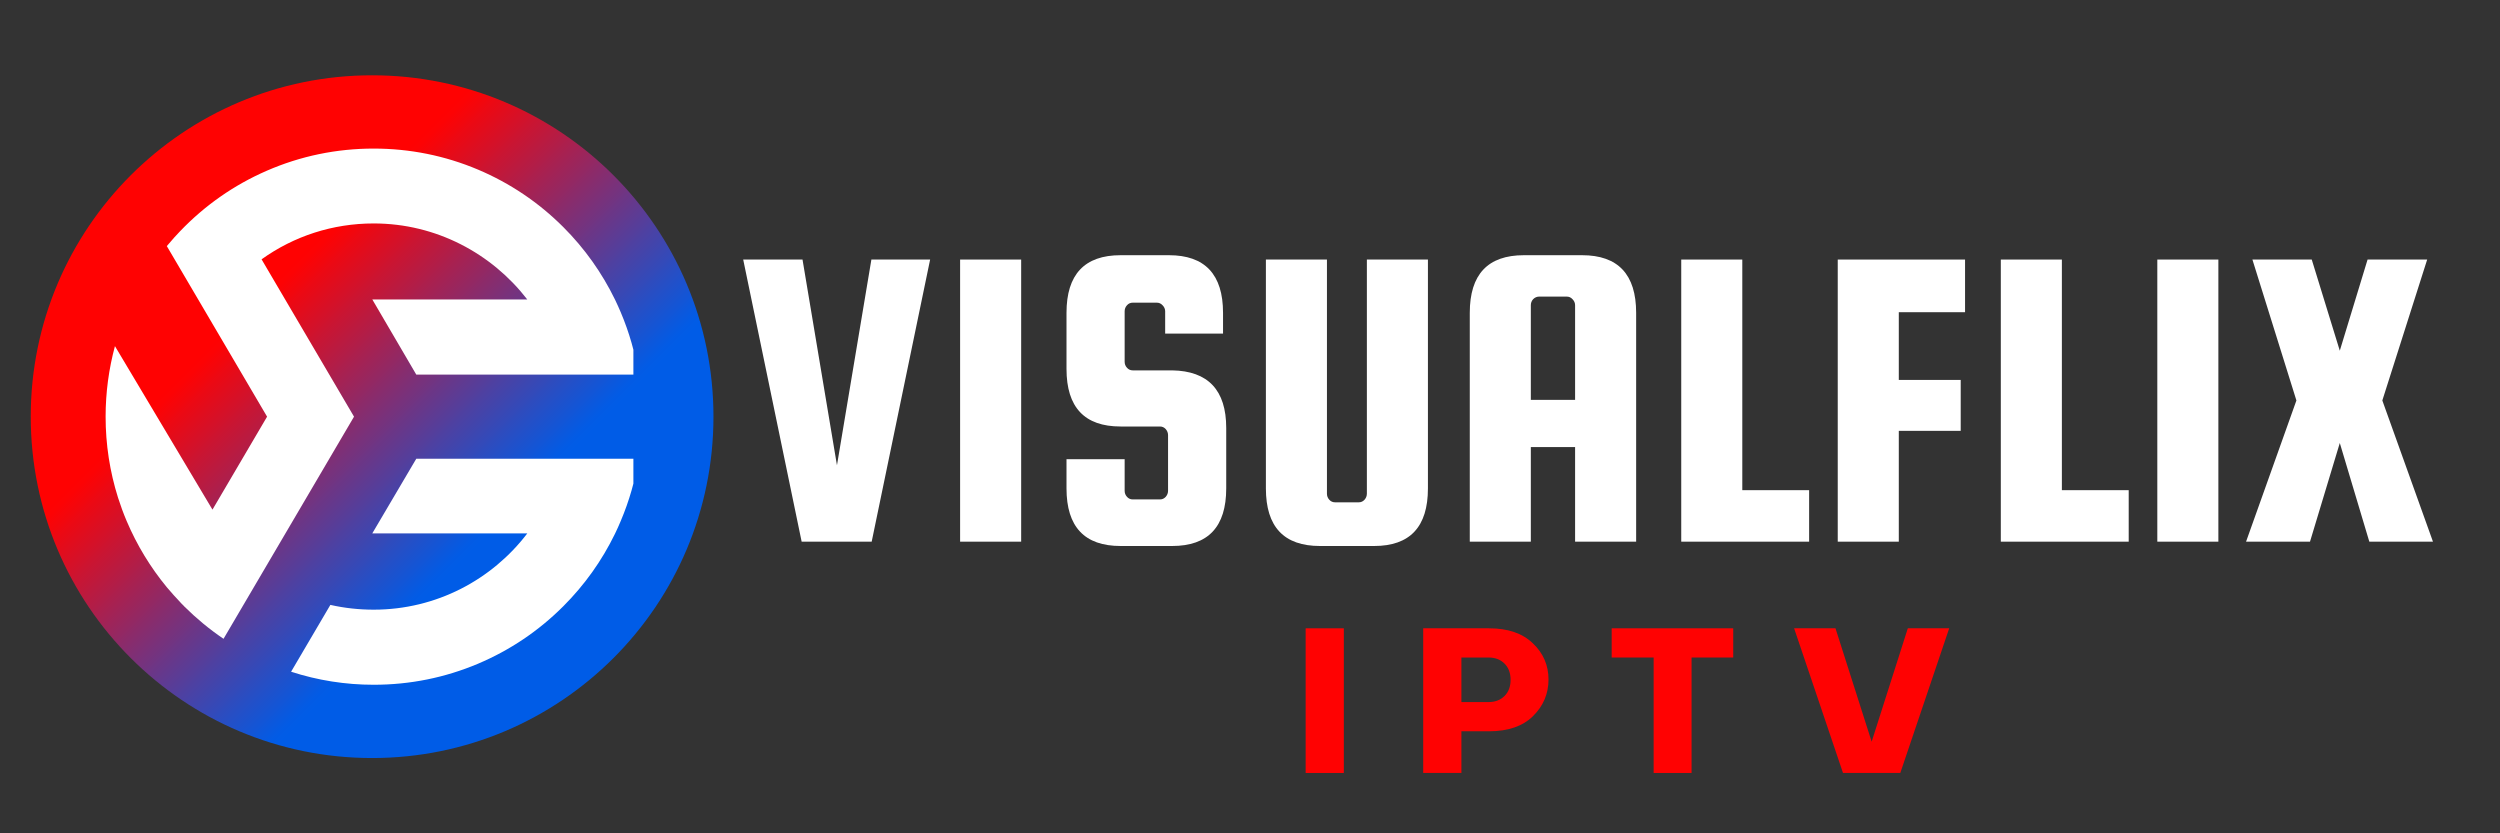
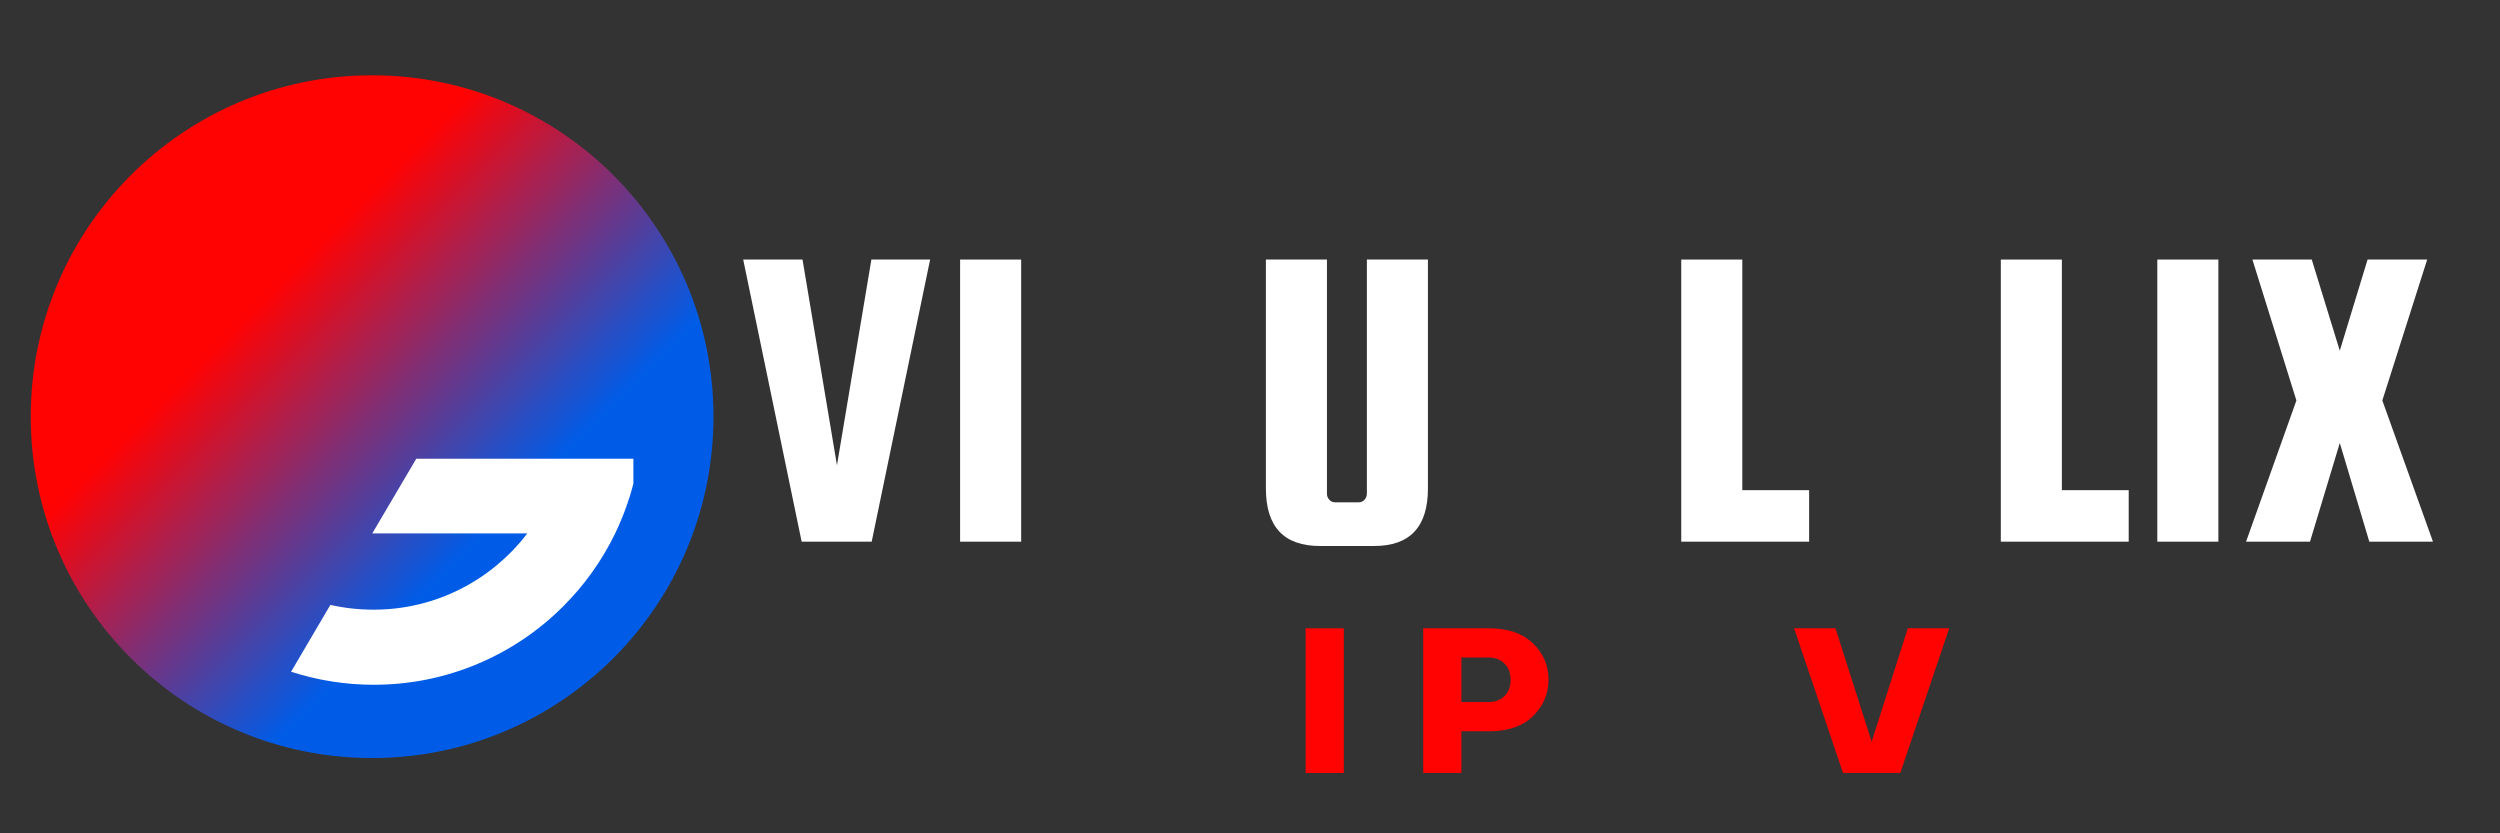
<svg xmlns="http://www.w3.org/2000/svg" width="180" viewBox="0 0 135 45" height="60" preserveAspectRatio="xMidYMid meet">
  <rect x="0" y="0" width="135" height="45" fill="#333333" stroke="none" />
  <defs>
    <g />
    <clipPath id="56bf8a1851">
      <path d="M 1.66 4.066 L 38.527 4.066 L 38.527 40.934 L 1.66 40.934 Z M 1.66 4.066 " clip-rule="nonzero" />
    </clipPath>
    <clipPath id="5e6d675c8b">
-       <path d="M 20.094 4.066 C 9.914 4.066 1.66 12.32 1.66 22.5 C 1.66 32.68 9.914 40.934 20.094 40.934 C 30.273 40.934 38.527 32.68 38.527 22.5 C 38.527 12.32 30.273 4.066 20.094 4.066 Z M 20.094 4.066 " clip-rule="nonzero" />
+       <path d="M 20.094 4.066 C 9.914 4.066 1.66 12.32 1.66 22.5 C 1.66 32.68 9.914 40.934 20.094 40.934 C 30.273 40.934 38.527 32.68 38.527 22.5 C 38.527 12.32 30.273 4.066 20.094 4.066 M 20.094 4.066 " clip-rule="nonzero" />
    </clipPath>
    <linearGradient x1="-0" gradientTransform="matrix(0.144, 0, 0, 0.144, 1.66, 4.067)" y1="-0" x2="256" gradientUnits="userSpaceOnUse" y2="256" id="413a349516">
      <stop stop-opacity="1" stop-color="rgb(100%, 0.8%, 0.8%)" offset="0" />
      <stop stop-opacity="1" stop-color="rgb(100%, 0.8%, 0.8%)" offset="0.25" />
      <stop stop-opacity="1" stop-color="rgb(100%, 0.8%, 0.8%)" offset="0.312" />
      <stop stop-opacity="1" stop-color="rgb(100%, 0.8%, 0.8%)" offset="0.328" />
      <stop stop-opacity="1" stop-color="rgb(99.559%, 0.954%, 1.193%)" offset="0.332" />
      <stop stop-opacity="1" stop-color="rgb(99.12%, 1.109%, 1.588%)" offset="0.336" />
      <stop stop-opacity="1" stop-color="rgb(97.949%, 1.521%, 2.638%)" offset="0.34" />
      <stop stop-opacity="1" stop-color="rgb(96.78%, 1.935%, 3.69%)" offset="0.344" />
      <stop stop-opacity="1" stop-color="rgb(95.61%, 2.348%, 4.739%)" offset="0.348" />
      <stop stop-opacity="1" stop-color="rgb(94.441%, 2.762%, 5.791%)" offset="0.352" />
      <stop stop-opacity="1" stop-color="rgb(93.271%, 3.174%, 6.841%)" offset="0.355" />
      <stop stop-opacity="1" stop-color="rgb(92.102%, 3.587%, 7.89%)" offset="0.359" />
      <stop stop-opacity="1" stop-color="rgb(90.932%, 3.999%, 8.94%)" offset="0.363" />
      <stop stop-opacity="1" stop-color="rgb(89.763%, 4.413%, 9.991%)" offset="0.367" />
      <stop stop-opacity="1" stop-color="rgb(88.593%, 4.825%, 11.041%)" offset="0.371" />
      <stop stop-opacity="1" stop-color="rgb(87.424%, 5.238%, 12.091%)" offset="0.375" />
      <stop stop-opacity="1" stop-color="rgb(86.255%, 5.65%, 13.141%)" offset="0.379" />
      <stop stop-opacity="1" stop-color="rgb(85.086%, 6.064%, 14.192%)" offset="0.383" />
      <stop stop-opacity="1" stop-color="rgb(83.916%, 6.476%, 15.242%)" offset="0.387" />
      <stop stop-opacity="1" stop-color="rgb(82.747%, 6.889%, 16.292%)" offset="0.391" />
      <stop stop-opacity="1" stop-color="rgb(81.577%, 7.301%, 17.342%)" offset="0.395" />
      <stop stop-opacity="1" stop-color="rgb(80.408%, 7.715%, 18.393%)" offset="0.398" />
      <stop stop-opacity="1" stop-color="rgb(79.237%, 8.127%, 19.443%)" offset="0.402" />
      <stop stop-opacity="1" stop-color="rgb(78.069%, 8.54%, 20.494%)" offset="0.406" />
      <stop stop-opacity="1" stop-color="rgb(76.898%, 8.954%, 21.544%)" offset="0.41" />
      <stop stop-opacity="1" stop-color="rgb(75.729%, 9.367%, 22.594%)" offset="0.414" />
      <stop stop-opacity="1" stop-color="rgb(74.559%, 9.779%, 23.643%)" offset="0.418" />
      <stop stop-opacity="1" stop-color="rgb(73.39%, 10.193%, 24.695%)" offset="0.422" />
      <stop stop-opacity="1" stop-color="rgb(72.22%, 10.605%, 25.745%)" offset="0.426" />
      <stop stop-opacity="1" stop-color="rgb(71.051%, 11.018%, 26.794%)" offset="0.43" />
      <stop stop-opacity="1" stop-color="rgb(69.881%, 11.43%, 27.844%)" offset="0.434" />
      <stop stop-opacity="1" stop-color="rgb(68.712%, 11.844%, 28.896%)" offset="0.438" />
      <stop stop-opacity="1" stop-color="rgb(67.542%, 12.256%, 29.945%)" offset="0.441" />
      <stop stop-opacity="1" stop-color="rgb(66.373%, 12.669%, 30.995%)" offset="0.445" />
      <stop stop-opacity="1" stop-color="rgb(65.202%, 13.081%, 32.045%)" offset="0.449" />
      <stop stop-opacity="1" stop-color="rgb(64.034%, 13.495%, 33.096%)" offset="0.453" />
      <stop stop-opacity="1" stop-color="rgb(62.863%, 13.907%, 34.146%)" offset="0.457" />
      <stop stop-opacity="1" stop-color="rgb(61.694%, 14.32%, 35.197%)" offset="0.461" />
      <stop stop-opacity="1" stop-color="rgb(60.524%, 14.732%, 36.247%)" offset="0.465" />
      <stop stop-opacity="1" stop-color="rgb(59.355%, 15.146%, 37.297%)" offset="0.469" />
      <stop stop-opacity="1" stop-color="rgb(58.185%, 15.559%, 38.347%)" offset="0.473" />
      <stop stop-opacity="1" stop-color="rgb(57.016%, 15.973%, 39.398%)" offset="0.477" />
      <stop stop-opacity="1" stop-color="rgb(55.846%, 16.385%, 40.448%)" offset="0.48" />
      <stop stop-opacity="1" stop-color="rgb(54.677%, 16.798%, 41.498%)" offset="0.484" />
      <stop stop-opacity="1" stop-color="rgb(53.506%, 17.21%, 42.548%)" offset="0.488" />
      <stop stop-opacity="1" stop-color="rgb(52.338%, 17.624%, 43.599%)" offset="0.492" />
      <stop stop-opacity="1" stop-color="rgb(51.169%, 18.036%, 44.649%)" offset="0.496" />
      <stop stop-opacity="1" stop-color="rgb(50%, 18.449%, 45.699%)" offset="0.5" />
      <stop stop-opacity="1" stop-color="rgb(48.83%, 18.861%, 46.748%)" offset="0.504" />
      <stop stop-opacity="1" stop-color="rgb(47.661%, 19.275%, 47.8%)" offset="0.508" />
      <stop stop-opacity="1" stop-color="rgb(46.49%, 19.687%, 48.849%)" offset="0.512" />
      <stop stop-opacity="1" stop-color="rgb(45.322%, 20.1%, 49.901%)" offset="0.516" />
      <stop stop-opacity="1" stop-color="rgb(44.151%, 20.512%, 50.951%)" offset="0.52" />
      <stop stop-opacity="1" stop-color="rgb(42.982%, 20.926%, 52%)" offset="0.523" />
      <stop stop-opacity="1" stop-color="rgb(41.812%, 21.338%, 53.05%)" offset="0.527" />
      <stop stop-opacity="1" stop-color="rgb(40.643%, 21.751%, 54.102%)" offset="0.531" />
      <stop stop-opacity="1" stop-color="rgb(39.473%, 22.165%, 55.151%)" offset="0.535" />
      <stop stop-opacity="1" stop-color="rgb(38.304%, 22.578%, 56.201%)" offset="0.539" />
      <stop stop-opacity="1" stop-color="rgb(37.134%, 22.99%, 57.251%)" offset="0.543" />
      <stop stop-opacity="1" stop-color="rgb(35.965%, 23.404%, 58.302%)" offset="0.547" />
      <stop stop-opacity="1" stop-color="rgb(34.795%, 23.816%, 59.352%)" offset="0.551" />
      <stop stop-opacity="1" stop-color="rgb(33.626%, 24.229%, 60.402%)" offset="0.555" />
      <stop stop-opacity="1" stop-color="rgb(32.455%, 24.641%, 61.452%)" offset="0.559" />
      <stop stop-opacity="1" stop-color="rgb(31.287%, 25.055%, 62.503%)" offset="0.562" />
      <stop stop-opacity="1" stop-color="rgb(30.116%, 25.467%, 63.553%)" offset="0.566" />
      <stop stop-opacity="1" stop-color="rgb(28.947%, 25.88%, 64.604%)" offset="0.57" />
      <stop stop-opacity="1" stop-color="rgb(27.777%, 26.292%, 65.654%)" offset="0.574" />
      <stop stop-opacity="1" stop-color="rgb(26.608%, 26.706%, 66.704%)" offset="0.578" />
      <stop stop-opacity="1" stop-color="rgb(25.438%, 27.118%, 67.754%)" offset="0.582" />
      <stop stop-opacity="1" stop-color="rgb(24.269%, 27.531%, 68.805%)" offset="0.586" />
      <stop stop-opacity="1" stop-color="rgb(23.099%, 27.943%, 69.855%)" offset="0.59" />
      <stop stop-opacity="1" stop-color="rgb(21.93%, 28.357%, 70.905%)" offset="0.594" />
      <stop stop-opacity="1" stop-color="rgb(20.76%, 28.77%, 71.954%)" offset="0.598" />
      <stop stop-opacity="1" stop-color="rgb(19.591%, 29.184%, 73.006%)" offset="0.602" />
      <stop stop-opacity="1" stop-color="rgb(18.42%, 29.596%, 74.055%)" offset="0.605" />
      <stop stop-opacity="1" stop-color="rgb(17.252%, 30.009%, 75.105%)" offset="0.609" />
      <stop stop-opacity="1" stop-color="rgb(16.083%, 30.421%, 76.155%)" offset="0.613" />
      <stop stop-opacity="1" stop-color="rgb(14.914%, 30.835%, 77.206%)" offset="0.617" />
      <stop stop-opacity="1" stop-color="rgb(13.744%, 31.247%, 78.256%)" offset="0.621" />
      <stop stop-opacity="1" stop-color="rgb(12.575%, 31.66%, 79.308%)" offset="0.625" />
      <stop stop-opacity="1" stop-color="rgb(11.404%, 32.072%, 80.357%)" offset="0.629" />
      <stop stop-opacity="1" stop-color="rgb(10.236%, 32.486%, 81.407%)" offset="0.633" />
      <stop stop-opacity="1" stop-color="rgb(9.065%, 32.898%, 82.457%)" offset="0.637" />
      <stop stop-opacity="1" stop-color="rgb(7.896%, 33.311%, 83.508%)" offset="0.641" />
      <stop stop-opacity="1" stop-color="rgb(6.726%, 33.723%, 84.558%)" offset="0.645" />
      <stop stop-opacity="1" stop-color="rgb(5.557%, 34.137%, 85.608%)" offset="0.648" />
      <stop stop-opacity="1" stop-color="rgb(4.387%, 34.549%, 86.658%)" offset="0.652" />
      <stop stop-opacity="1" stop-color="rgb(3.218%, 34.962%, 87.709%)" offset="0.656" />
      <stop stop-opacity="1" stop-color="rgb(2.048%, 35.376%, 88.759%)" offset="0.66" />
      <stop stop-opacity="1" stop-color="rgb(0.879%, 35.789%, 89.81%)" offset="0.664" />
      <stop stop-opacity="1" stop-color="rgb(0.439%, 35.944%, 90.204%)" offset="0.668" />
      <stop stop-opacity="1" stop-color="rgb(0%, 36.099%, 90.599%)" offset="0.672" />
      <stop stop-opacity="1" stop-color="rgb(0%, 36.099%, 90.599%)" offset="0.688" />
      <stop stop-opacity="1" stop-color="rgb(0%, 36.099%, 90.599%)" offset="0.75" />
      <stop stop-opacity="1" stop-color="rgb(0%, 36.099%, 90.599%)" offset="1" />
    </linearGradient>
    <clipPath id="4a5c743935">
      <path d="M 15 24 L 34.203 24 L 34.203 37 L 15 37 Z M 15 24 " clip-rule="nonzero" />
    </clipPath>
    <clipPath id="35855d9772">
-       <path d="M 5.703 8.004 L 34.203 8.004 L 34.203 35 L 5.703 35 Z M 5.703 8.004 " clip-rule="nonzero" />
-     </clipPath>
+       </clipPath>
  </defs>
  <g fill="#ffffff" fill-opacity="1">
    <g transform="translate(39.727, 29.25)">
      <g>
        <path d="M 7.328 -15.234 L 10.5 -15.234 L 7.344 0 L 3.562 0 L 0.406 -15.234 L 3.609 -15.234 L 5.469 -4.125 Z M 7.328 -15.234 " />
      </g>
    </g>
  </g>
  <g fill="#ffffff" fill-opacity="1">
    <g transform="translate(50.674, 29.25)">
      <g>
        <path d="M 4.469 -15.234 L 4.469 0 L 1.172 0 L 1.172 -15.234 Z M 4.469 -15.234 " />
      </g>
    </g>
  </g>
  <g fill="#ffffff" fill-opacity="1">
    <g transform="translate(56.419, 29.25)">
      <g>
-         <path d="M 9.625 -11.234 L 6.5 -11.234 L 6.5 -12.438 C 6.5 -12.562 6.453 -12.672 6.359 -12.766 C 6.273 -12.859 6.172 -12.906 6.047 -12.906 L 4.75 -12.906 C 4.625 -12.906 4.52 -12.859 4.438 -12.766 C 4.352 -12.672 4.312 -12.562 4.312 -12.438 L 4.312 -9.719 C 4.312 -9.594 4.352 -9.484 4.438 -9.391 C 4.52 -9.297 4.625 -9.25 4.75 -9.25 L 6.875 -9.25 C 8.82 -9.219 9.797 -8.18 9.797 -6.141 L 9.797 -2.875 C 9.797 -0.801 8.82 0.234 6.875 0.234 L 4.094 0.234 C 2.145 0.234 1.172 -0.801 1.172 -2.875 L 1.172 -4.453 L 4.312 -4.453 L 4.312 -2.75 C 4.312 -2.625 4.352 -2.516 4.438 -2.422 C 4.52 -2.328 4.625 -2.281 4.75 -2.281 L 6.219 -2.281 C 6.344 -2.281 6.445 -2.328 6.531 -2.422 C 6.613 -2.516 6.656 -2.625 6.656 -2.75 L 6.656 -5.75 C 6.656 -5.875 6.613 -5.984 6.531 -6.078 C 6.445 -6.172 6.344 -6.219 6.219 -6.219 L 4.094 -6.219 C 2.145 -6.219 1.172 -7.254 1.172 -9.328 L 1.172 -12.359 C 1.172 -14.43 2.145 -15.469 4.094 -15.469 L 6.703 -15.469 C 8.648 -15.469 9.625 -14.43 9.625 -12.359 Z M 9.625 -11.234 " />
-       </g>
+         </g>
    </g>
  </g>
  <g fill="#ffffff" fill-opacity="1">
    <g transform="translate(67.202, 29.25)">
      <g>
        <path d="M 6.609 -15.234 L 9.906 -15.234 L 9.906 -2.875 C 9.906 -0.801 8.938 0.234 7 0.234 L 4.078 0.234 C 2.129 0.234 1.156 -0.801 1.156 -2.875 L 1.156 -15.234 L 4.453 -15.234 L 4.453 -2.594 C 4.453 -2.469 4.492 -2.359 4.578 -2.266 C 4.66 -2.172 4.766 -2.125 4.891 -2.125 L 6.172 -2.125 C 6.297 -2.125 6.398 -2.172 6.484 -2.266 C 6.566 -2.359 6.609 -2.469 6.609 -2.594 Z M 6.609 -15.234 " />
      </g>
    </g>
  </g>
  <g fill="#ffffff" fill-opacity="1">
    <g transform="translate(78.196, 29.25)">
      <g>
-         <path d="M 7.234 -15.469 C 9.18 -15.469 10.156 -14.43 10.156 -12.359 L 10.156 0 L 6.859 0 L 6.859 -5.109 L 4.469 -5.109 L 4.469 0 L 1.172 0 L 1.172 -12.359 C 1.172 -14.43 2.145 -15.469 4.094 -15.469 Z M 4.469 -7.656 L 6.859 -7.656 L 6.859 -12.766 C 6.859 -12.891 6.812 -13 6.719 -13.094 C 6.633 -13.188 6.531 -13.234 6.406 -13.234 L 4.922 -13.234 C 4.797 -13.234 4.688 -13.188 4.594 -13.094 C 4.508 -13 4.469 -12.891 4.469 -12.766 Z M 4.469 -7.656 " />
-       </g>
+         </g>
    </g>
  </g>
  <g fill="#ffffff" fill-opacity="1">
    <g transform="translate(89.615, 29.25)">
      <g>
        <path d="M 4.469 -2.781 L 8.078 -2.781 L 8.078 0 L 1.172 0 L 1.172 -15.234 L 4.469 -15.234 Z M 4.469 -2.781 " />
      </g>
    </g>
  </g>
  <g fill="#ffffff" fill-opacity="1">
    <g transform="translate(98.066, 29.25)">
      <g>
-         <path d="M 4.469 -5.984 L 4.469 0 L 1.172 0 L 1.172 -15.234 L 8.047 -15.234 L 8.047 -12.391 L 4.469 -12.391 L 4.469 -8.734 L 7.812 -8.734 L 7.812 -5.984 Z M 4.469 -5.984 " />
-       </g>
+         </g>
    </g>
  </g>
  <g fill="#ffffff" fill-opacity="1">
    <g transform="translate(106.872, 29.25)">
      <g>
        <path d="M 4.469 -2.781 L 8.078 -2.781 L 8.078 0 L 1.172 0 L 1.172 -15.234 L 4.469 -15.234 Z M 4.469 -2.781 " />
      </g>
    </g>
  </g>
  <g fill="#ffffff" fill-opacity="1">
    <g transform="translate(115.323, 29.25)">
      <g>
        <path d="M 4.469 -15.234 L 4.469 0 L 1.172 0 L 1.172 -15.234 Z M 4.469 -15.234 " />
      </g>
    </g>
  </g>
  <g fill="#ffffff" fill-opacity="1">
    <g transform="translate(121.068, 29.25)">
      <g>
        <path d="M 10 -15.234 L 7.578 -7.625 L 10.312 0 L 6.875 0 L 5.281 -5.328 L 3.672 0 L 0.219 0 L 2.938 -7.625 L 0.562 -15.234 L 3.766 -15.234 L 5.281 -10.312 L 6.781 -15.234 Z M 10 -15.234 " />
      </g>
    </g>
  </g>
  <g fill="#ff0202" fill-opacity="1">
    <g transform="translate(69.864, 41.74)">
      <g>
        <path d="M 0.641 -7.812 L 2.703 -7.812 L 2.703 0 L 0.641 0 Z M 0.641 -7.812 " />
      </g>
    </g>
  </g>
  <g fill="#ff0202" fill-opacity="1">
    <g transform="translate(76.228, 41.74)">
      <g>
        <path d="M 0.625 0 L 0.625 -7.812 L 4.172 -7.812 C 5.203 -7.812 5.992 -7.539 6.547 -7 C 7.109 -6.469 7.391 -5.816 7.391 -5.047 C 7.391 -4.273 7.109 -3.613 6.547 -3.062 C 5.992 -2.52 5.203 -2.25 4.172 -2.25 L 2.688 -2.25 L 2.688 0 Z M 2.688 -3.828 L 4.156 -3.828 C 4.508 -3.828 4.797 -3.938 5.016 -4.156 C 5.234 -4.375 5.344 -4.664 5.344 -5.031 C 5.344 -5.395 5.234 -5.688 5.016 -5.906 C 4.797 -6.125 4.508 -6.234 4.156 -6.234 L 2.688 -6.234 Z M 2.688 -3.828 " />
      </g>
    </g>
  </g>
  <g fill="#ff0202" fill-opacity="1">
    <g transform="translate(86.875, 41.74)">
      <g>
-         <path d="M 4.469 0 L 2.422 0 L 2.422 -6.234 L 0.156 -6.234 L 0.156 -7.812 L 6.719 -7.812 L 6.719 -6.234 L 4.469 -6.234 Z M 4.469 0 " />
-       </g>
+         </g>
    </g>
  </g>
  <g fill="#ff0202" fill-opacity="1">
    <g transform="translate(96.788, 41.74)">
      <g>
        <path d="M 2.734 0 L 0.094 -7.812 L 2.328 -7.812 L 4.281 -1.688 L 6.234 -7.812 L 8.469 -7.812 L 5.828 0 Z M 2.734 0 " />
      </g>
    </g>
  </g>
  <g clip-path="url(#56bf8a1851)">
    <g clip-path="url(#5e6d675c8b)">
      <path fill="url(#413a349516)" d="M 1.66 4.066 L 1.66 40.934 L 38.527 40.934 L 38.527 4.066 Z M 1.66 4.066 " fill-rule="nonzero" />
    </g>
  </g>
  <g clip-path="url(#4a5c743935)">
    <path fill="#ffffff" d="M 28.473 28.805 C 26.566 31.305 23.559 32.922 20.18 32.922 C 19.383 32.922 18.598 32.836 17.84 32.664 L 15.719 36.273 C 17.152 36.738 18.648 36.977 20.18 36.977 C 22.137 36.977 24.031 36.594 25.816 35.84 C 27.543 35.109 29.09 34.066 30.418 32.738 C 31.57 31.586 32.504 30.273 33.211 28.82 C 33.32 28.598 33.422 28.367 33.52 28.133 C 33.98 27.051 34.301 25.926 34.48 24.77 L 22.48 24.77 L 20.102 28.805 Z M 28.473 28.805 " fill-opacity="1" fill-rule="nonzero" />
  </g>
  <g clip-path="url(#35855d9772)">
    <path fill="#ffffff" d="M 14.398 9.223 C 12.633 9.992 11.062 11.09 9.723 12.488 C 9.512 12.707 9.305 12.938 9.109 13.172 C 9.074 13.211 9.043 13.25 9.008 13.289 L 14.422 22.5 L 11.473 27.52 L 6.207 18.691 C 5.875 19.922 5.703 21.199 5.703 22.5 C 5.703 24 5.93 25.469 6.375 26.879 C 6.512 27.305 6.664 27.723 6.84 28.137 C 7.391 29.434 8.117 30.629 9.008 31.711 C 9.25 31.996 9.5 32.277 9.762 32.551 L 9.766 32.559 L 9.934 32.727 L 9.941 32.738 C 10.602 33.395 11.309 33.98 12.066 34.492 C 12.07 34.492 12.07 34.492 12.07 34.496 L 19.117 22.5 L 14.125 14.004 C 15.879 12.746 17.973 12.066 20.18 12.066 C 23.559 12.066 26.562 13.695 28.473 16.172 L 20.105 16.172 L 22.48 20.23 L 34.48 20.23 C 34.301 19.074 33.98 17.949 33.52 16.863 C 33.422 16.633 33.32 16.406 33.211 16.18 C 32.504 14.73 31.57 13.414 30.418 12.262 C 29.09 10.934 27.543 9.891 25.816 9.16 C 24.031 8.406 22.133 8.023 20.18 8.023 C 18.172 8.023 16.227 8.426 14.398 9.223 Z M 14.398 9.223 " fill-opacity="1" fill-rule="nonzero" />
  </g>
</svg>